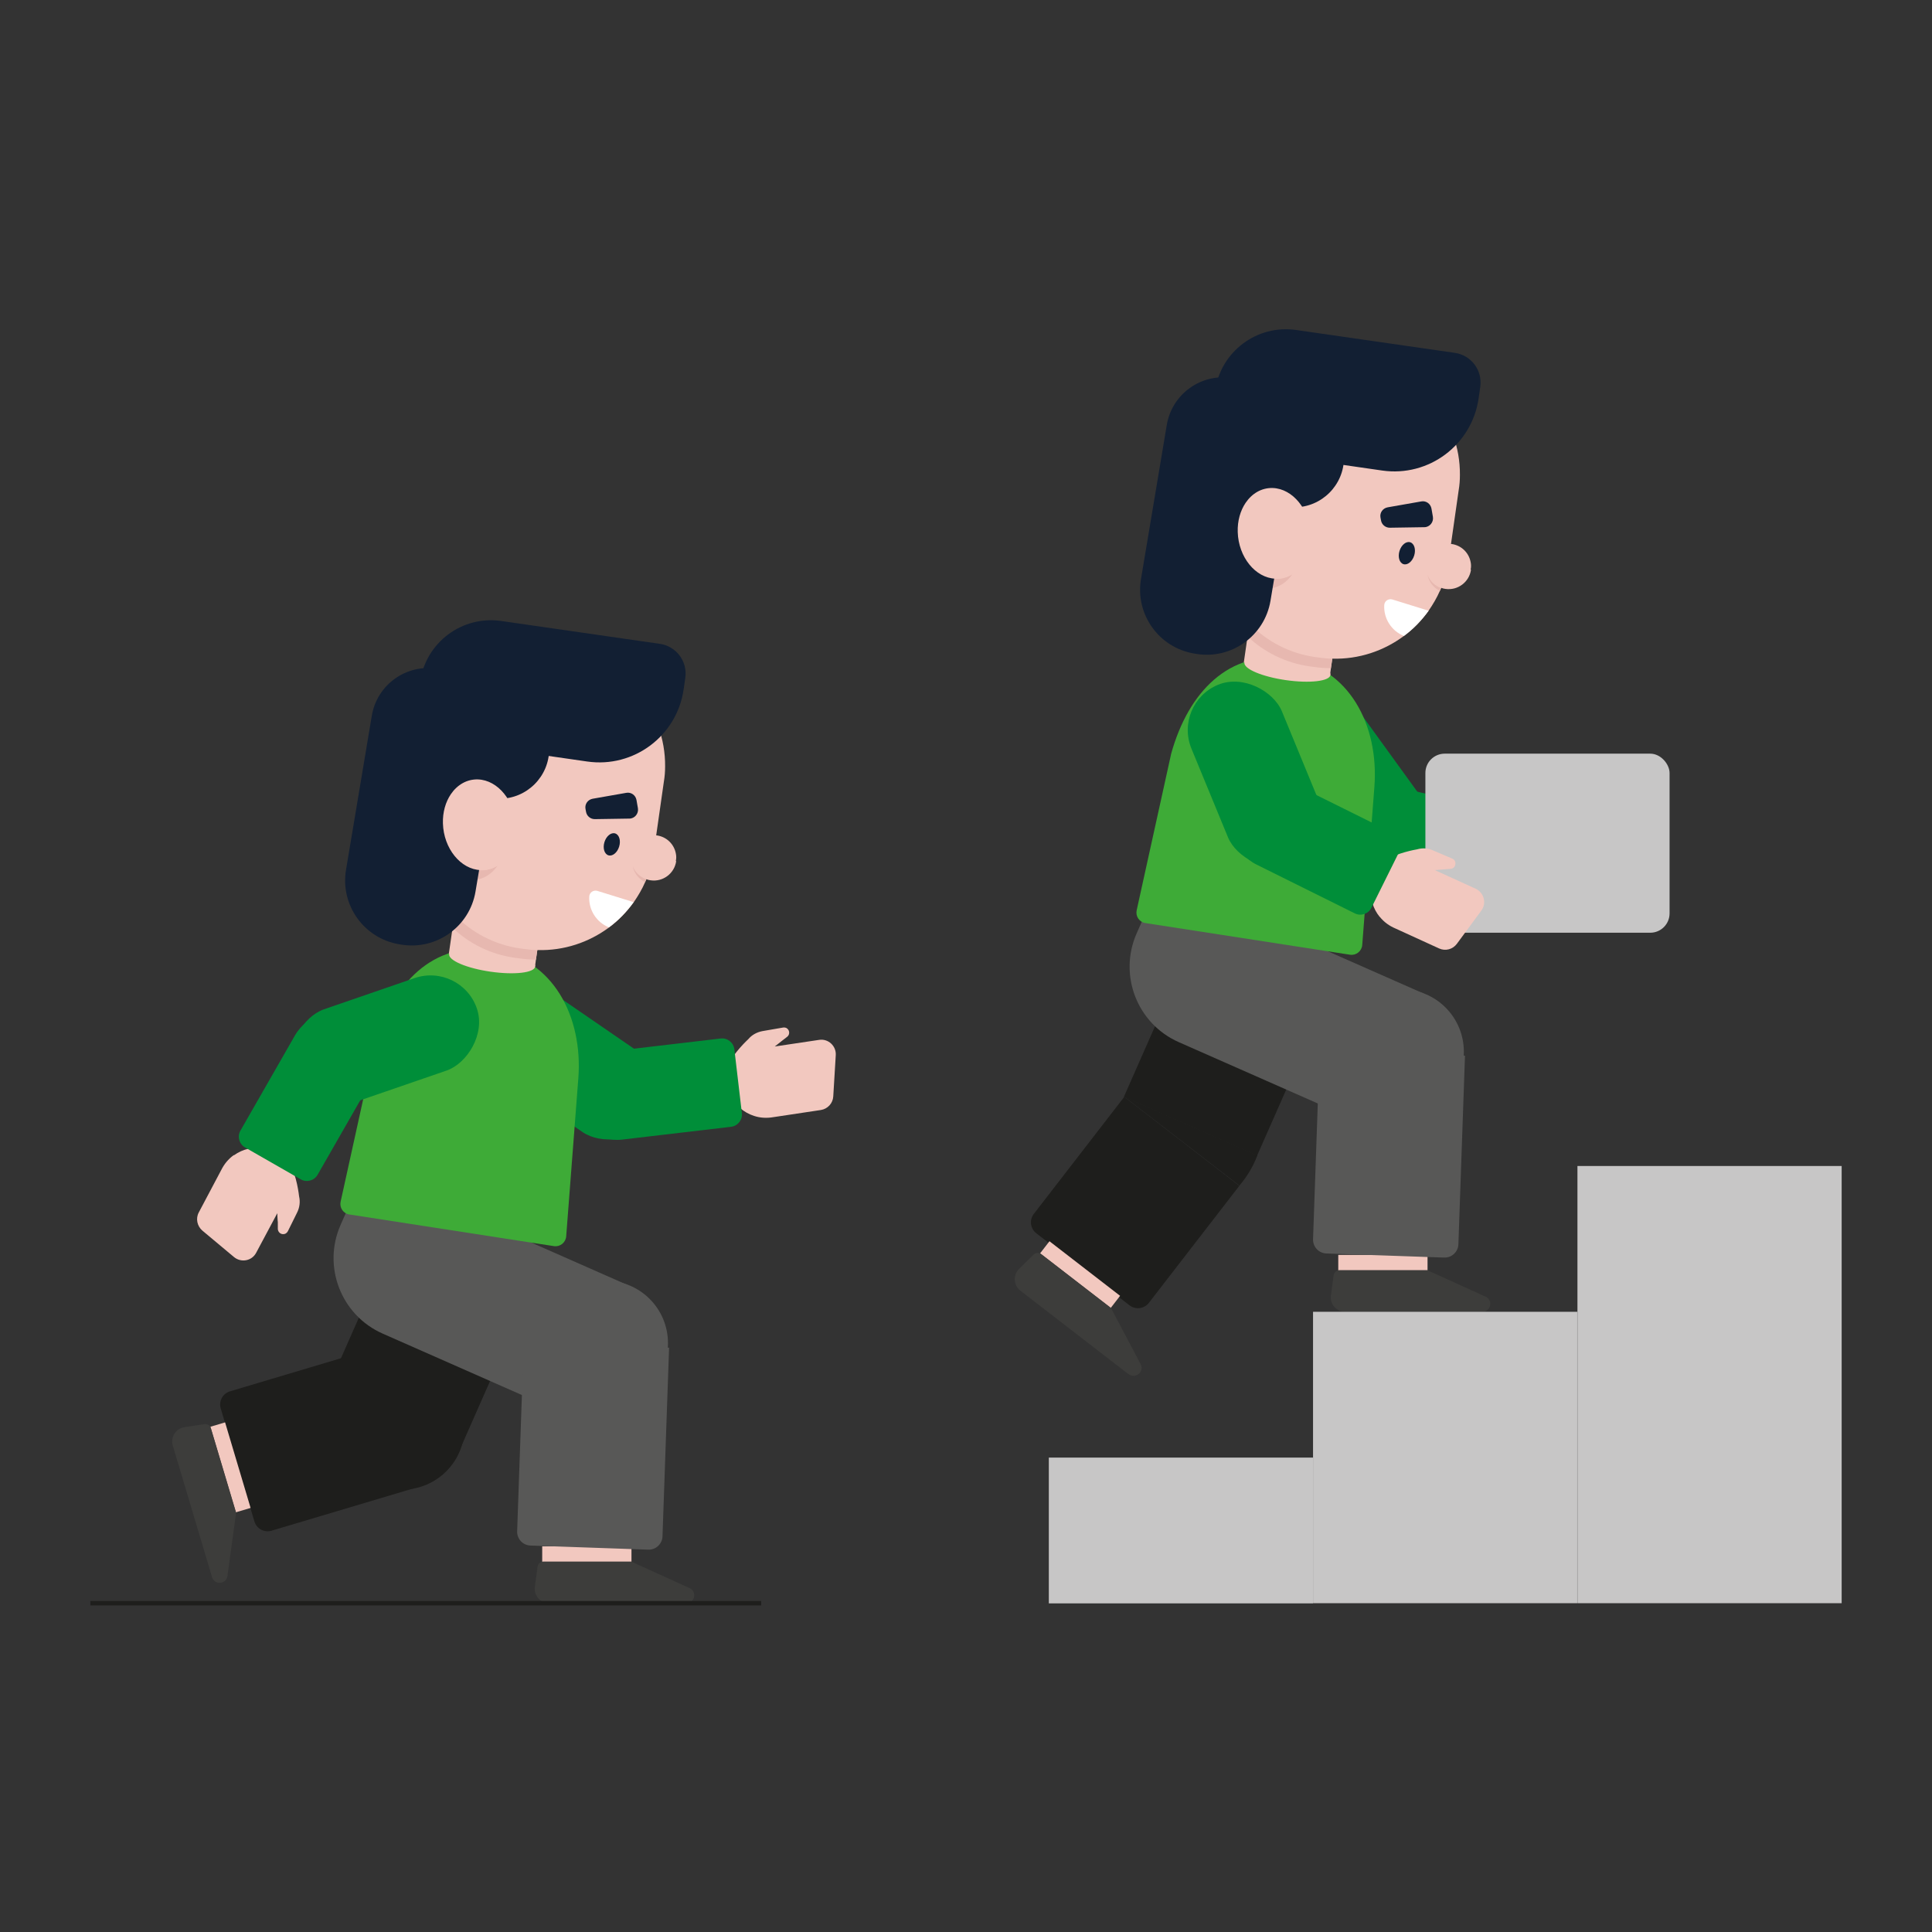
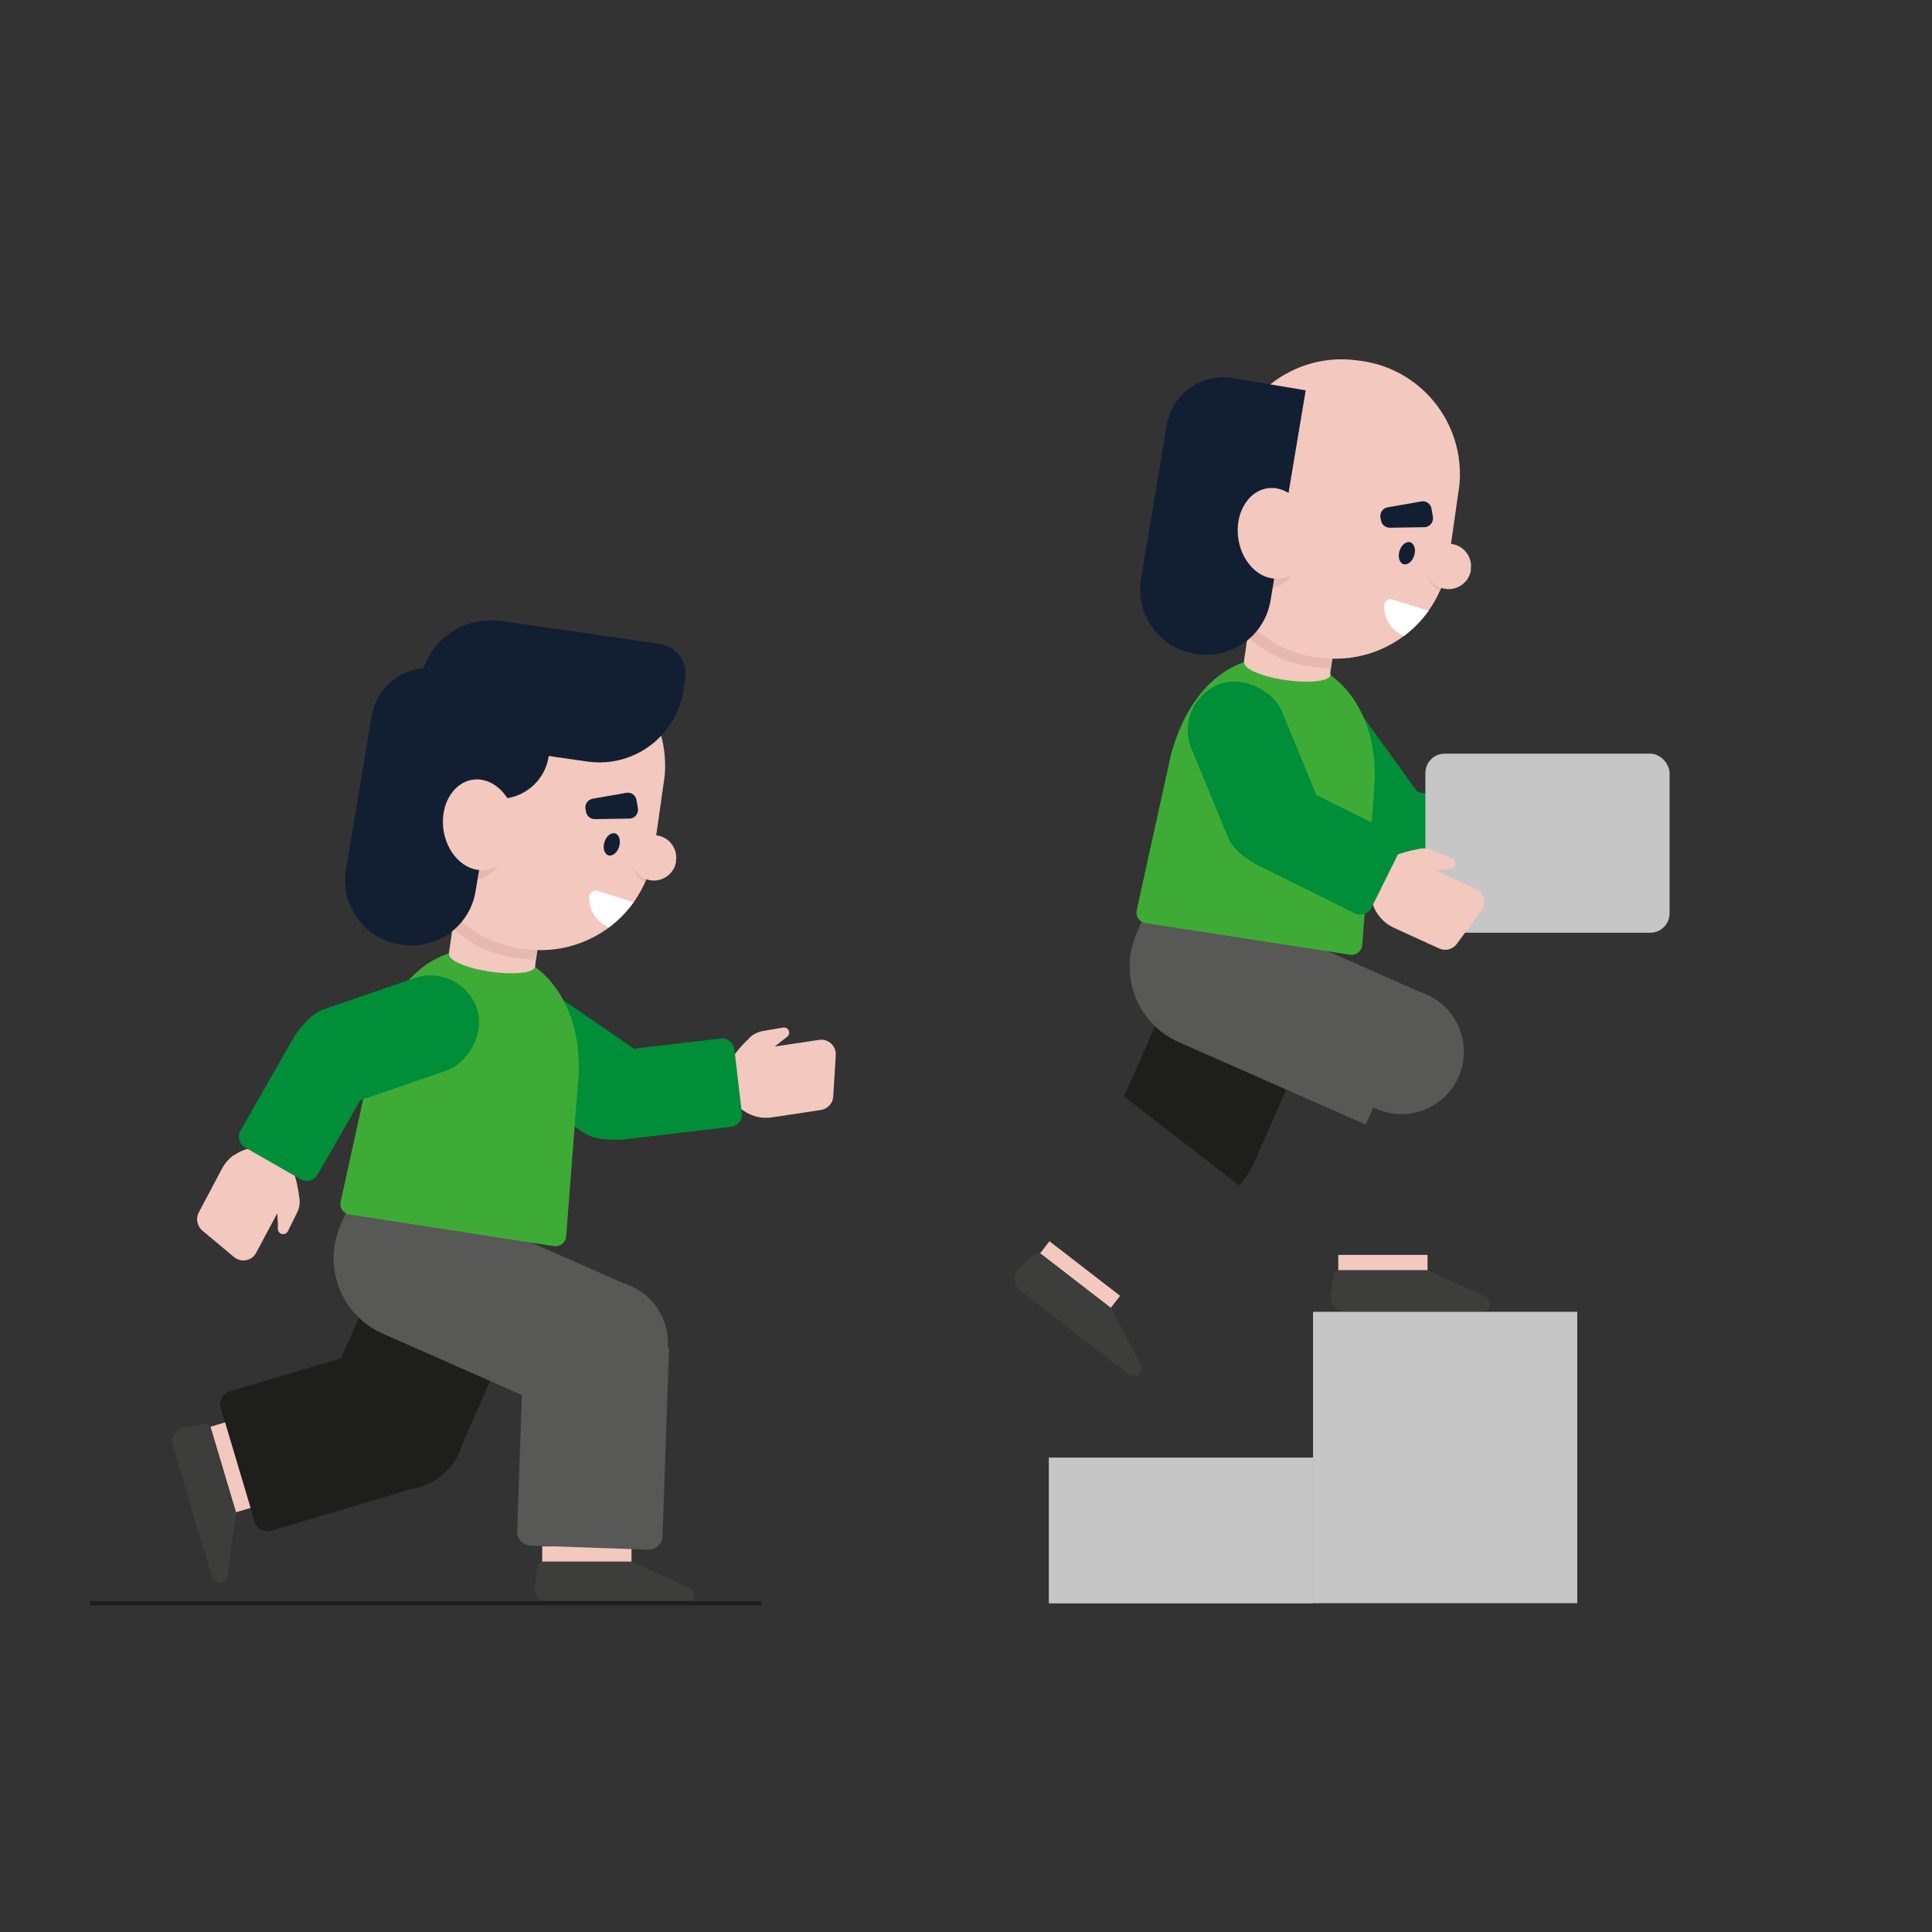
<svg xmlns="http://www.w3.org/2000/svg" id="Livello_1" data-name="Livello 1" version="1.1" viewBox="0 0 1080 1080">
  <rect x="0" y="0" width="1080" height="1080" fill="#333333" stroke="none" />
  <defs>
    <style> .cls-1 { fill: #c7c6c6; } .cls-1, .cls-2, .cls-3, .cls-4, .cls-5, .cls-6, .cls-7, .cls-8, .cls-9, .cls-10 { stroke-width: 0px; } .cls-2 { fill: #f2c8bf; } .cls-3 { fill: #3d3d3b; } .cls-4 { fill: #1e1e1c; } .cls-5 { fill: #585857; } .cls-6 { fill: #3eab37; } .cls-7 { fill: #008e39; } .cls-8 { fill: #e7b8b0; } .cls-9 { fill: #fff; } .cls-11 { fill: none; stroke: #1e1e1c; stroke-miterlimit: 10; stroke-width: 2.5px; } .cls-10 { fill: #121f33; } </style>
  </defs>
  <g>
    <rect class="cls-4" x="647.8" y="521.1" width="81.4" height="113.2" transform="translate(291.5 -228.6) rotate(23.8)" />
-     <path class="cls-4" d="M592.3,628.5h81.4v82.7c0,4.3-3.5,7.7-7.7,7.7h-65.9c-4.3,0-7.7-3.5-7.7-7.7v-82.7h0Z" transform="translate(544.1 -246.4) rotate(37.7)" />
    <g>
      <rect class="cls-2" x="578.9" y="708.2" width="49.9" height="8.6" transform="translate(561.7 -220.5) rotate(37.7)" />
      <path class="cls-3" d="M631,768.3l-60.6-46.8c-3.9-3-4.2-8.8-.7-12.2l8.1-8c1.1-1.1,3-1.2,4.2-.3l39,30.1,16.8,31.8c1.8,4.2-3.2,8-6.8,5.3Z" />
    </g>
    <path class="cls-4" d="M692.8,662.8h0c4.2-4.9,7.6-10.5,9.9-16.5l.2-.4-74.4-32.8,64.4,49.7Z" />
  </g>
  <g>
    <path class="cls-5" d="M712.3,479.3h34v160.3h-80.1v-114.2c0-25.5,20.7-46.1,46.1-46.1Z" transform="translate(-90.6 980.1) rotate(-66.2)" />
    <rect class="cls-2" x="748.1" y="701.5" width="49.9" height="8.6" />
    <path class="cls-3" d="M828.6,733.3h-76.6c-4.9,0-8.7-4.3-8-9.2l1.5-11.2c.2-1.6,1.6-2.8,3.2-2.8h49.3s32.8,14.9,32.8,14.9c4,2.2,2.4,8.3-2.2,8.3Z" />
    <circle class="cls-5" cx="783.4" cy="587.9" r="34.9" />
-     <path class="cls-5" d="M735,589.3h81.4v105.5c0,4.3-3.5,7.7-7.7,7.7h-65.9c-4.3,0-7.7-3.5-7.7-7.7v-105.5h0Z" transform="translate(23.6 -27.3) rotate(2)" />
  </g>
  <rect class="cls-4" x="202.8" y="684" width="81.4" height="113.2" transform="translate(319.4 -35.3) rotate(23.8)" />
  <path class="cls-4" d="M135.4,760.9h81.4v82.7c0,4.3-3.5,7.7-7.7,7.7h-65.9c-4.3,0-7.7-3.5-7.7-7.7v-82.7h0Z" transform="translate(898.3 406.9) rotate(73.4)" />
  <path class="cls-5" d="M267.4,642.3h34v160.3h-80.1v-114.2c0-25.5,20.7-46.1,46.1-46.1Z" transform="translate(-505.2 670.2) rotate(-66.2)" />
  <g>
    <path class="cls-2" d="M421.5,623.8c-11.7-3.8-18.2-16.3-14.4-28,2.1-6.5,11.2-14.9,11.2-14.9,2-2.4,4.8-3.9,7.9-4.5l11.6-2h0c1.2-.2,2.3.3,2.9,1.3.8,1.3.5,3-.7,3.9l-3.1,2.4-3.8,3,24.8-3.7c5.1-.8,9.6,3.4,9.3,8.5l-1.4,23.1c-.2,3.8-3.1,7-6.9,7.6l-26.6,4c-3.5.6-7.2.5-10.8-.7Z" />
    <rect class="cls-7" x="291.9" y="540.4" width="54.7" height="108.3" rx="27.4" ry="27.4" transform="translate(-351.7 521.5) rotate(-55.5)" />
    <path class="cls-7" d="M366,563h0c13.7,0,24.9,11.2,24.9,24.9v61.3c0,3.8-3.1,6.9-6.9,6.9h-35.9c-3.8,0-6.9-3.1-6.9-6.9v-61.3c0-13.7,11.2-24.9,24.9-24.9Z" transform="translate(-196.3 1044.5) rotate(-96.7)" />
  </g>
  <path class="cls-6" d="M309.7,696.6l-114.4-17.7c-3.4-.5-5.6-3.8-4.9-7.1l19.3-87.6c9.6-34.5,32.3-58,65.8-53.2h0c33.6,4.8,50.4,37.3,47.8,71.7l-6.8,88.5c-.3,3.4-3.4,5.9-6.8,5.4Z" />
  <g>
    <rect class="cls-2" x="104" y="816.1" width="49.9" height="8.6" transform="translate(878.2 462.3) rotate(73.4)" />
    <path class="cls-3" d="M118.5,881.5l-21.9-73.4c-1.4-4.7,1.7-9.6,6.5-10.3l11.2-1.7c1.6-.2,3.1.7,3.6,2.3l14.1,47.2-4.9,35.7c-1,4.5-7.3,4.7-8.6.3Z" />
  </g>
  <rect class="cls-2" x="303.1" y="864.4" width="49.9" height="8.6" />
  <path class="cls-3" d="M383.6,896.2h-76.6c-4.9,0-8.7-4.3-8-9.2l1.5-11.2c.2-1.6,1.6-2.8,3.2-2.8h49.3s32.8,14.9,32.8,14.9c4,2.2,2.4,8.3-2.2,8.3Z" />
  <circle class="cls-5" cx="338.5" cy="750.8" r="34.9" />
  <circle class="cls-4" cx="224.8" cy="797.8" r="34.9" />
  <path class="cls-5" d="M290,752.2h81.4v105.5c0,4.3-3.5,7.7-7.7,7.7h-65.9c-4.3,0-7.7-3.5-7.7-7.7v-105.5h0Z" transform="translate(29.1 -11.3) rotate(2)" />
  <g>
    <path class="cls-2" d="M130.8,645.8c10-7.2,23.9-4.9,31.1,5.1,4,5.6,5.3,17.9,5.3,17.9.7,3,.3,6.2-1.1,9l-5.2,10.5h0c-.6,1.1-1.6,1.7-2.8,1.6-1.5-.1-2.7-1.3-2.8-2.9v-3.9c-.1,0-.3-4.9-.3-4.9l-11.8,22.1c-2.4,4.6-8.4,5.7-12.4,2.4l-17.7-14.8c-2.9-2.5-3.8-6.7-2-10.1l12.6-23.8c1.6-3.2,3.9-6.1,7-8.3Z" />
    <rect class="cls-7" x="187.8" y="527" width="54.7" height="108.3" rx="27.4" ry="27.4" transform="translate(694.8 188.7) rotate(71)" />
    <path class="cls-7" d="M175.3,563.3h0c13.7,0,24.9,11.2,24.9,24.9v61.3c0,3.8-3.1,6.9-6.9,6.9h-35.9c-3.8,0-6.9-3.1-6.9-6.9v-61.3c0-13.7,11.2-24.9,24.9-24.9Z" transform="translate(326.6 -6.4) rotate(29.8)" />
  </g>
  <g>
    <path class="cls-2" d="M842.5,500.7c-9.8-7.5-11.7-21.4-4.2-31.2,4.2-5.4,15.6-10.3,15.6-10.3,2.7-1.5,5.8-2.1,8.9-1.6l11.6,2h0c1.2.2,2.1,1.1,2.3,2.3.3,1.5-.5,3-1.9,3.5l-3.7,1.3-4.6,1.6,24.6,4.8c5.1,1,8,6.4,5.9,11.2l-9,21.3c-1.5,3.5-5.3,5.5-9.1,4.8l-26.4-5.2c-3.5-.6-6.9-2-10-4.3Z" />
    <rect class="cls-7" x="728.7" y="384.7" width="54.7" height="108.3" rx="27.4" ry="27.4" transform="translate(-113.7 527) rotate(-35.9)" />
    <path class="cls-7" d="M795.1,422.1h0c13.7,0,24.9,11.2,24.9,24.9v61.3c0,3.8-3.1,6.9-6.9,6.9h-35.9c-3.8,0-6.9-3.1-6.9-6.9v-61.3c0-13.7,11.2-24.9,24.9-24.9Z" transform="translate(160.9 1139.2) rotate(-77.1)" />
  </g>
  <path class="cls-6" d="M754.7,533.7l-114.4-17.7c-3.4-.5-5.6-3.8-4.9-7.1l19.3-87.6c9.6-34.5,32.3-58,65.8-53.2h0c33.6,4.8,50.4,37.3,47.8,71.7l-6.8,88.5c-.3,3.4-3.4,5.9-6.8,5.4Z" />
  <g>
    <rect class="cls-1" x="586.3" y="814.8" width="147.7" height="81.5" />
    <rect class="cls-1" x="734" y="733.3" width="147.7" height="162.9" />
-     <rect class="cls-1" x="881.8" y="651.8" width="147.7" height="244.4" />
  </g>
  <rect class="cls-1" x="796.8" y="421.3" width="136.5" height="100.1" rx="10.8" ry="10.8" />
  <g>
    <path class="cls-2" d="M771.3,512.6c-7.8-9.5-6.3-23.6,3.2-31.4,5.3-4.3,17.5-6.4,17.6-6.4,3-.9,6.2-.7,9,.6l10.8,4.6h0c1.1.5,1.8,1.6,1.7,2.8,0,1.5-1.2,2.8-2.7,2.9l-3.9.3-4.9.4,22.8,10.4c4.7,2.2,6.2,8.1,3.2,12.2l-13.7,18.6c-2.3,3.1-6.4,4.2-9.9,2.6l-24.5-11.2c-3.3-1.4-6.3-3.5-8.7-6.5Z" />
    <rect class="cls-7" x="674.3" y="378.1" width="54.7" height="108.3" rx="27.4" ry="27.4" transform="translate(-111.9 300.6) rotate(-22.4)" />
    <path class="cls-7" d="M732.7,423.8h0c13.7,0,24.9,11.2,24.9,24.9v61.3c0,3.8-3.1,6.9-6.9,6.9h-35.9c-3.8,0-6.9-3.1-6.9-6.9v-61.3c0-13.7,11.2-24.9,24.9-24.9Z" transform="translate(-14.2 917.9) rotate(-63.6)" />
  </g>
  <line class="cls-11" x1="425.5" y1="896.2" x2="50.5" y2="896.2" />
  <g>
    <g>
      <polygon class="cls-2" points="302.6 515.7 299.6 536.4 299.1 540.1 250.9 533.2 253 518.6 254.4 508.8 302.6 515.7" />
      <ellipse class="cls-2" cx="275" cy="536.6" rx="6.4" ry="24.3" transform="translate(-295.2 732.5) rotate(-81.8)" />
      <path class="cls-8" d="M302.6,515.7l-3,20.7c-3.2,0-6.4-.2-9.6-.7l-2.3-.3c-13.5-1.9-25.5-8-34.7-16.7l1.4-9.9,48.2,6.9Z" />
      <path class="cls-2" d="M371.8,428.4c0,2.8-.2,5.7-.7,8.6l-4.3,30.1-1.3,9.2c-.8,5.4-2.2,10.5-4.2,15.3-.2.5-.5,1.1-.7,1.6-1.7,3.9-3.9,7.6-6.3,11.1-3.9,5.4-8.5,10.2-13.8,14.1-11.3,8.4-25.2,13.1-40,12.7-2.4,0-4.8-.3-7.3-.6l-2.3-.3c-14.6-2.1-27.2-8.9-36.7-18.7-2.7-2.8-5.2-5.8-7.3-9.1-8.4-12.6-12.4-28.3-10.1-44.5l5.6-39.3c1.5-10.2,5.3-19.5,10.8-27.5,2.8-4,6-7.6,9.6-10.8,13.6-12.3,32.4-18.7,51.9-15.9l2.3.3c32.1,4.6,55.1,32.3,54.8,63.8Z" />
      <path class="cls-2" d="M378,481.4c-1,6.9-7.4,11.7-14.3,10.7-.8-.1-1.6-.3-2.4-.6-3.5-1.2-6.3-3.9-7.6-7.3-.8-2-1.1-4.2-.8-6.4,1-6.7,7.1-11.5,13.8-10.8.2,0,.3,0,.5,0,5.5.8,9.6,4.9,10.6,10.1.3,1.4.3,2.8,0,4.2Z" />
      <path class="cls-8" d="M361.3,491.5c-.2.5-.5,1.1-.7,1.6-3.6-1.7-6.1-5-6.9-8.9,1.3,3.4,4.1,6.1,7.6,7.3Z" />
      <path class="cls-8" d="M278.3,483.7c-3.6,5.3-9,8.5-15.2,8.3-.5,0-1.1,0-1.6-.1,1.4-1.8,2.8-3.8,4.3-5.8,1,.2,2,.3,3,.4,3.5.1,6.8-.9,9.6-2.7Z" />
      <path class="cls-10" d="M275,351.4h89.6c9.3,0,16.8,7.5,16.8,16.8v6.5c0,26.3-21.3,47.6-47.6,47.6h-82c-9.3,0-16.8-7.5-16.8-16.8v-14.1c0-22.1,17.9-40,40-40Z" transform="translate(58.1 -39.9) rotate(8.2)" />
      <path class="cls-10" d="M232,373.5h41.5v119.3c0,19.9-16.2,36.1-36.1,36.1h-1.2c-19.9,0-36.1-16.2-36.1-36.1v-87.4c0-17.6,14.3-31.9,31.9-31.9Z" transform="translate(77.4 -32.8) rotate(9.5)" />
      <circle class="cls-10" cx="279.2" cy="418.7" r="27.8" />
      <path class="cls-2" d="M278.3,483.7c-2.8,1.8-6.1,2.8-9.6,2.7-11.2-.4-20.7-12.1-21.1-26.1-.2-6.3,1.5-12,4.4-16.3,3.6-5.3,9-8.5,15.2-8.3,11.2.4,20.7,12.1,21.1,26.1.3,9.6-3.8,17.9-10,21.9Z" />
    </g>
    <path class="cls-10" d="M332.5,457.9l19.3-.3c3,0,5.3-2.8,4.8-5.8l-.8-4.6c-.5-2.7-3-4.5-5.7-4l-18.8,3.3c-2.7.5-4.5,3-4,5.7l.3,1.6c.4,2.4,2.5,4.1,4.9,4.1Z" />
    <ellipse class="cls-10" cx="342" cy="472" rx="6.4" ry="4.3" transform="translate(-209.7 660.1) rotate(-72.9)" />
    <path class="cls-9" d="M354.2,504.3c-3.9,5.4-8.5,10.2-13.8,14.1-7-2.8-11.4-9.8-11-17.2.1-2.3,2.3-3.8,4.5-3.2l20.3,6.3Z" />
  </g>
  <g>
    <g>
      <polygon class="cls-2" points="747 352.8 744 373.5 743.5 377.2 695.3 370.3 697.4 355.7 698.8 345.9 747 352.8" />
      <ellipse class="cls-2" cx="719.4" cy="373.7" rx="6.4" ry="24.3" transform="translate(247.2 1032.6) rotate(-81.8)" />
      <path class="cls-8" d="M747,352.8l-3,20.7c-3.2,0-6.4-.2-9.6-.7l-2.3-.3c-13.5-1.9-25.5-8-34.7-16.7l1.4-9.9,48.2,6.9Z" />
      <path class="cls-2" d="M816.1,265.5c0,2.8-.2,5.7-.7,8.6l-4.3,30.1-1.3,9.2c-.8,5.4-2.2,10.5-4.2,15.3-.2.5-.5,1.1-.7,1.6-1.7,3.9-3.9,7.6-6.3,11.1-3.9,5.4-8.5,10.2-13.8,14.1-11.3,8.4-25.2,13.1-40,12.7-2.4,0-4.8-.3-7.3-.6l-2.3-.3c-14.6-2.1-27.2-8.9-36.7-18.7-2.7-2.8-5.2-5.8-7.3-9.1-8.4-12.6-12.4-28.3-10.1-44.5l5.6-39.3c1.5-10.2,5.3-19.5,10.8-27.5,2.8-4,6-7.6,9.6-10.8,13.6-12.3,32.4-18.7,51.9-15.9l2.3.3c32.1,4.6,55.1,32.3,54.8,63.8Z" />
      <path class="cls-2" d="M822.3,318.5c-1,6.9-7.4,11.7-14.3,10.7-.8-.1-1.6-.3-2.4-.6-3.5-1.2-6.3-3.9-7.6-7.3-.8-2-1.1-4.2-.8-6.4,1-6.7,7.1-11.5,13.8-10.8.2,0,.3,0,.5,0,5.5.8,9.6,4.9,10.6,10.1.3,1.4.3,2.8,0,4.2Z" />
      <path class="cls-8" d="M805.6,328.7c-.2.5-.5,1.1-.7,1.6-3.6-1.7-6.1-5-6.9-8.9,1.3,3.4,4.1,6.1,7.6,7.3Z" />
      <path class="cls-8" d="M722.6,320.8c-3.6,5.3-9,8.5-15.2,8.3-.5,0-1.1,0-1.6-.1,1.4-1.8,2.8-3.8,4.3-5.8,1,.2,2,.3,3,.4,3.5.1,6.8-.9,9.6-2.7Z" />
-       <path class="cls-10" d="M719.3,188.5h89.6c9.3,0,16.8,7.5,16.8,16.8v6.5c0,26.3-21.3,47.6-47.6,47.6h-82c-9.3,0-16.8-7.5-16.8-16.8v-14.1c0-22.1,17.9-40,40-40Z" transform="translate(39.5 -104.7) rotate(8.2)" />
      <path class="cls-10" d="M676.4,210.6h41.5v119.3c0,19.9-16.2,36.1-36.1,36.1h-1.2c-19.9,0-36.1-16.2-36.1-36.1v-87.4c0-17.6,14.3-31.9,31.9-31.9Z" transform="translate(56.6 -108) rotate(9.5)" />
-       <circle class="cls-10" cx="723.5" cy="255.8" r="27.8" />
      <path class="cls-2" d="M722.6,320.8c-2.8,1.8-6.1,2.8-9.6,2.7-11.2-.4-20.7-12.1-21.1-26.1-.2-6.3,1.5-12,4.4-16.3,3.6-5.3,9-8.5,15.2-8.3,11.2.4,20.7,12.1,21.1,26.1.3,9.6-3.8,17.9-10,21.9Z" />
    </g>
    <path class="cls-10" d="M776.9,295l19.3-.3c3,0,5.3-2.8,4.8-5.8l-.8-4.6c-.5-2.7-3-4.5-5.7-4l-18.8,3.3c-2.7.5-4.5,3-4,5.7l.3,1.6c.4,2.4,2.5,4.1,4.9,4.1Z" />
    <ellipse class="cls-10" cx="786.3" cy="309.1" rx="6.4" ry="4.3" transform="translate(259.8 969.9) rotate(-72.9)" />
    <path class="cls-9" d="M798.6,341.4c-3.9,5.4-8.5,10.2-13.8,14.1-7-2.8-11.4-9.8-11-17.2.1-2.3,2.3-3.8,4.5-3.2l20.3,6.3Z" />
  </g>
</svg>